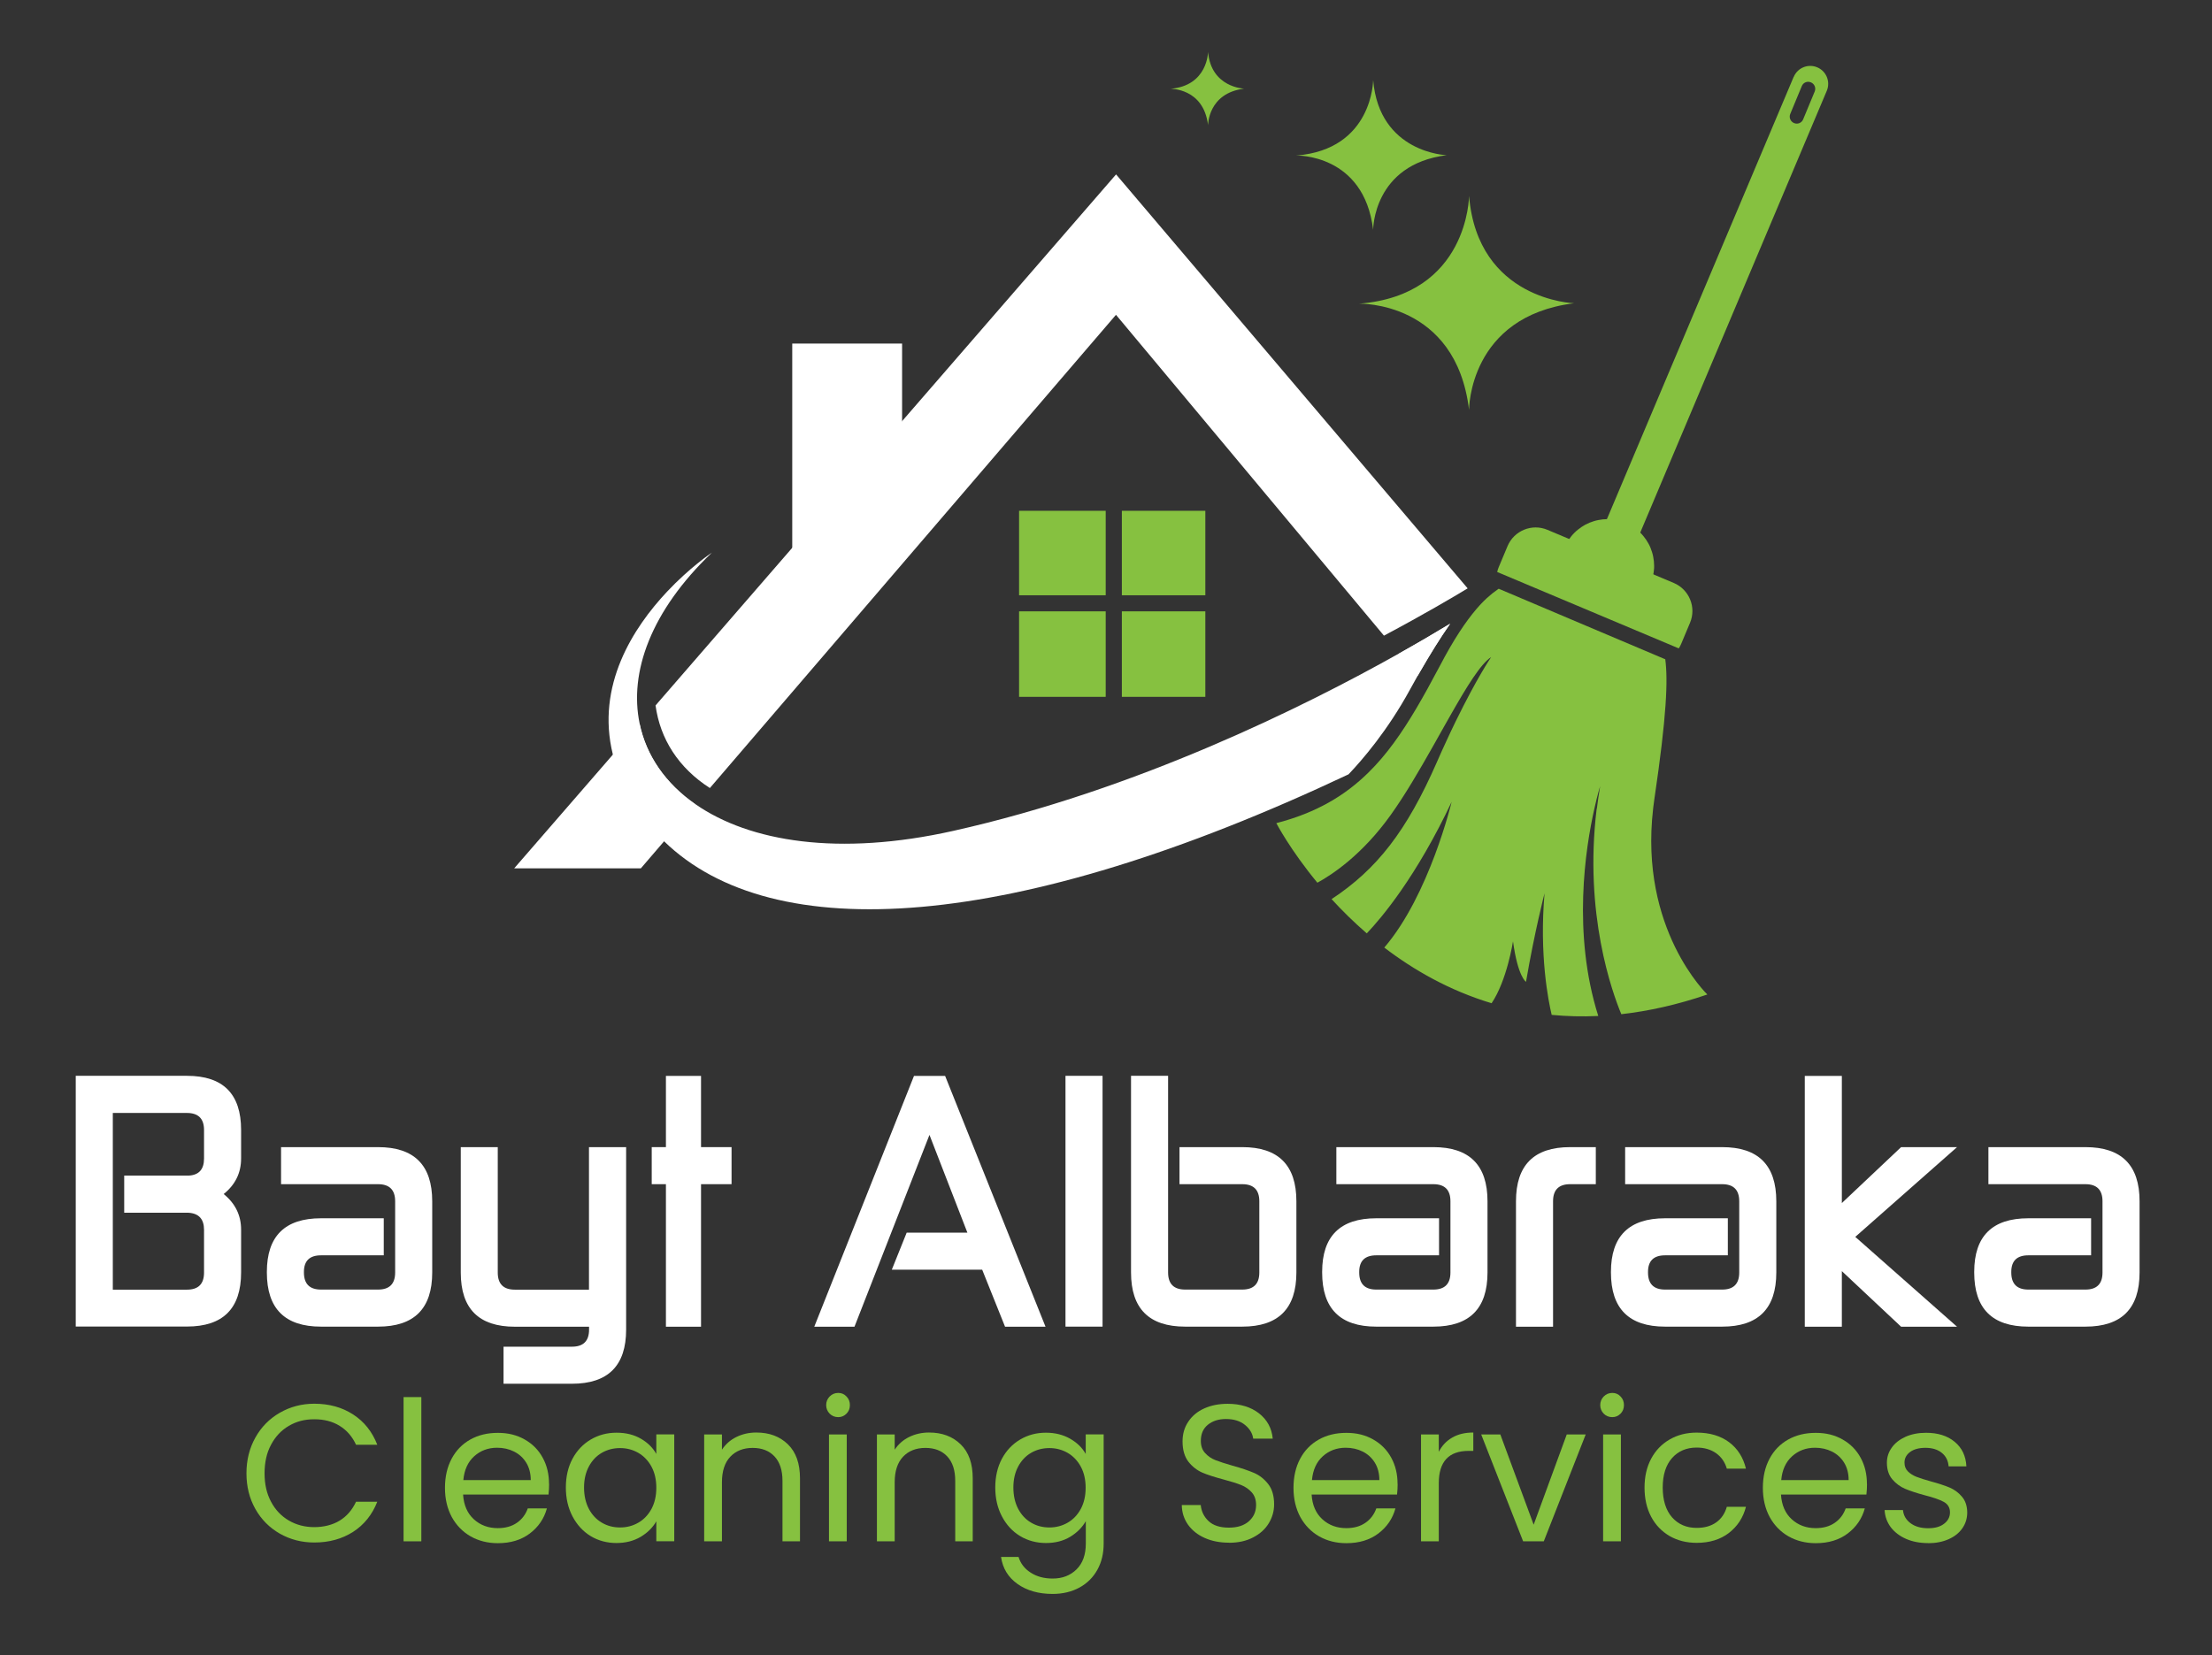
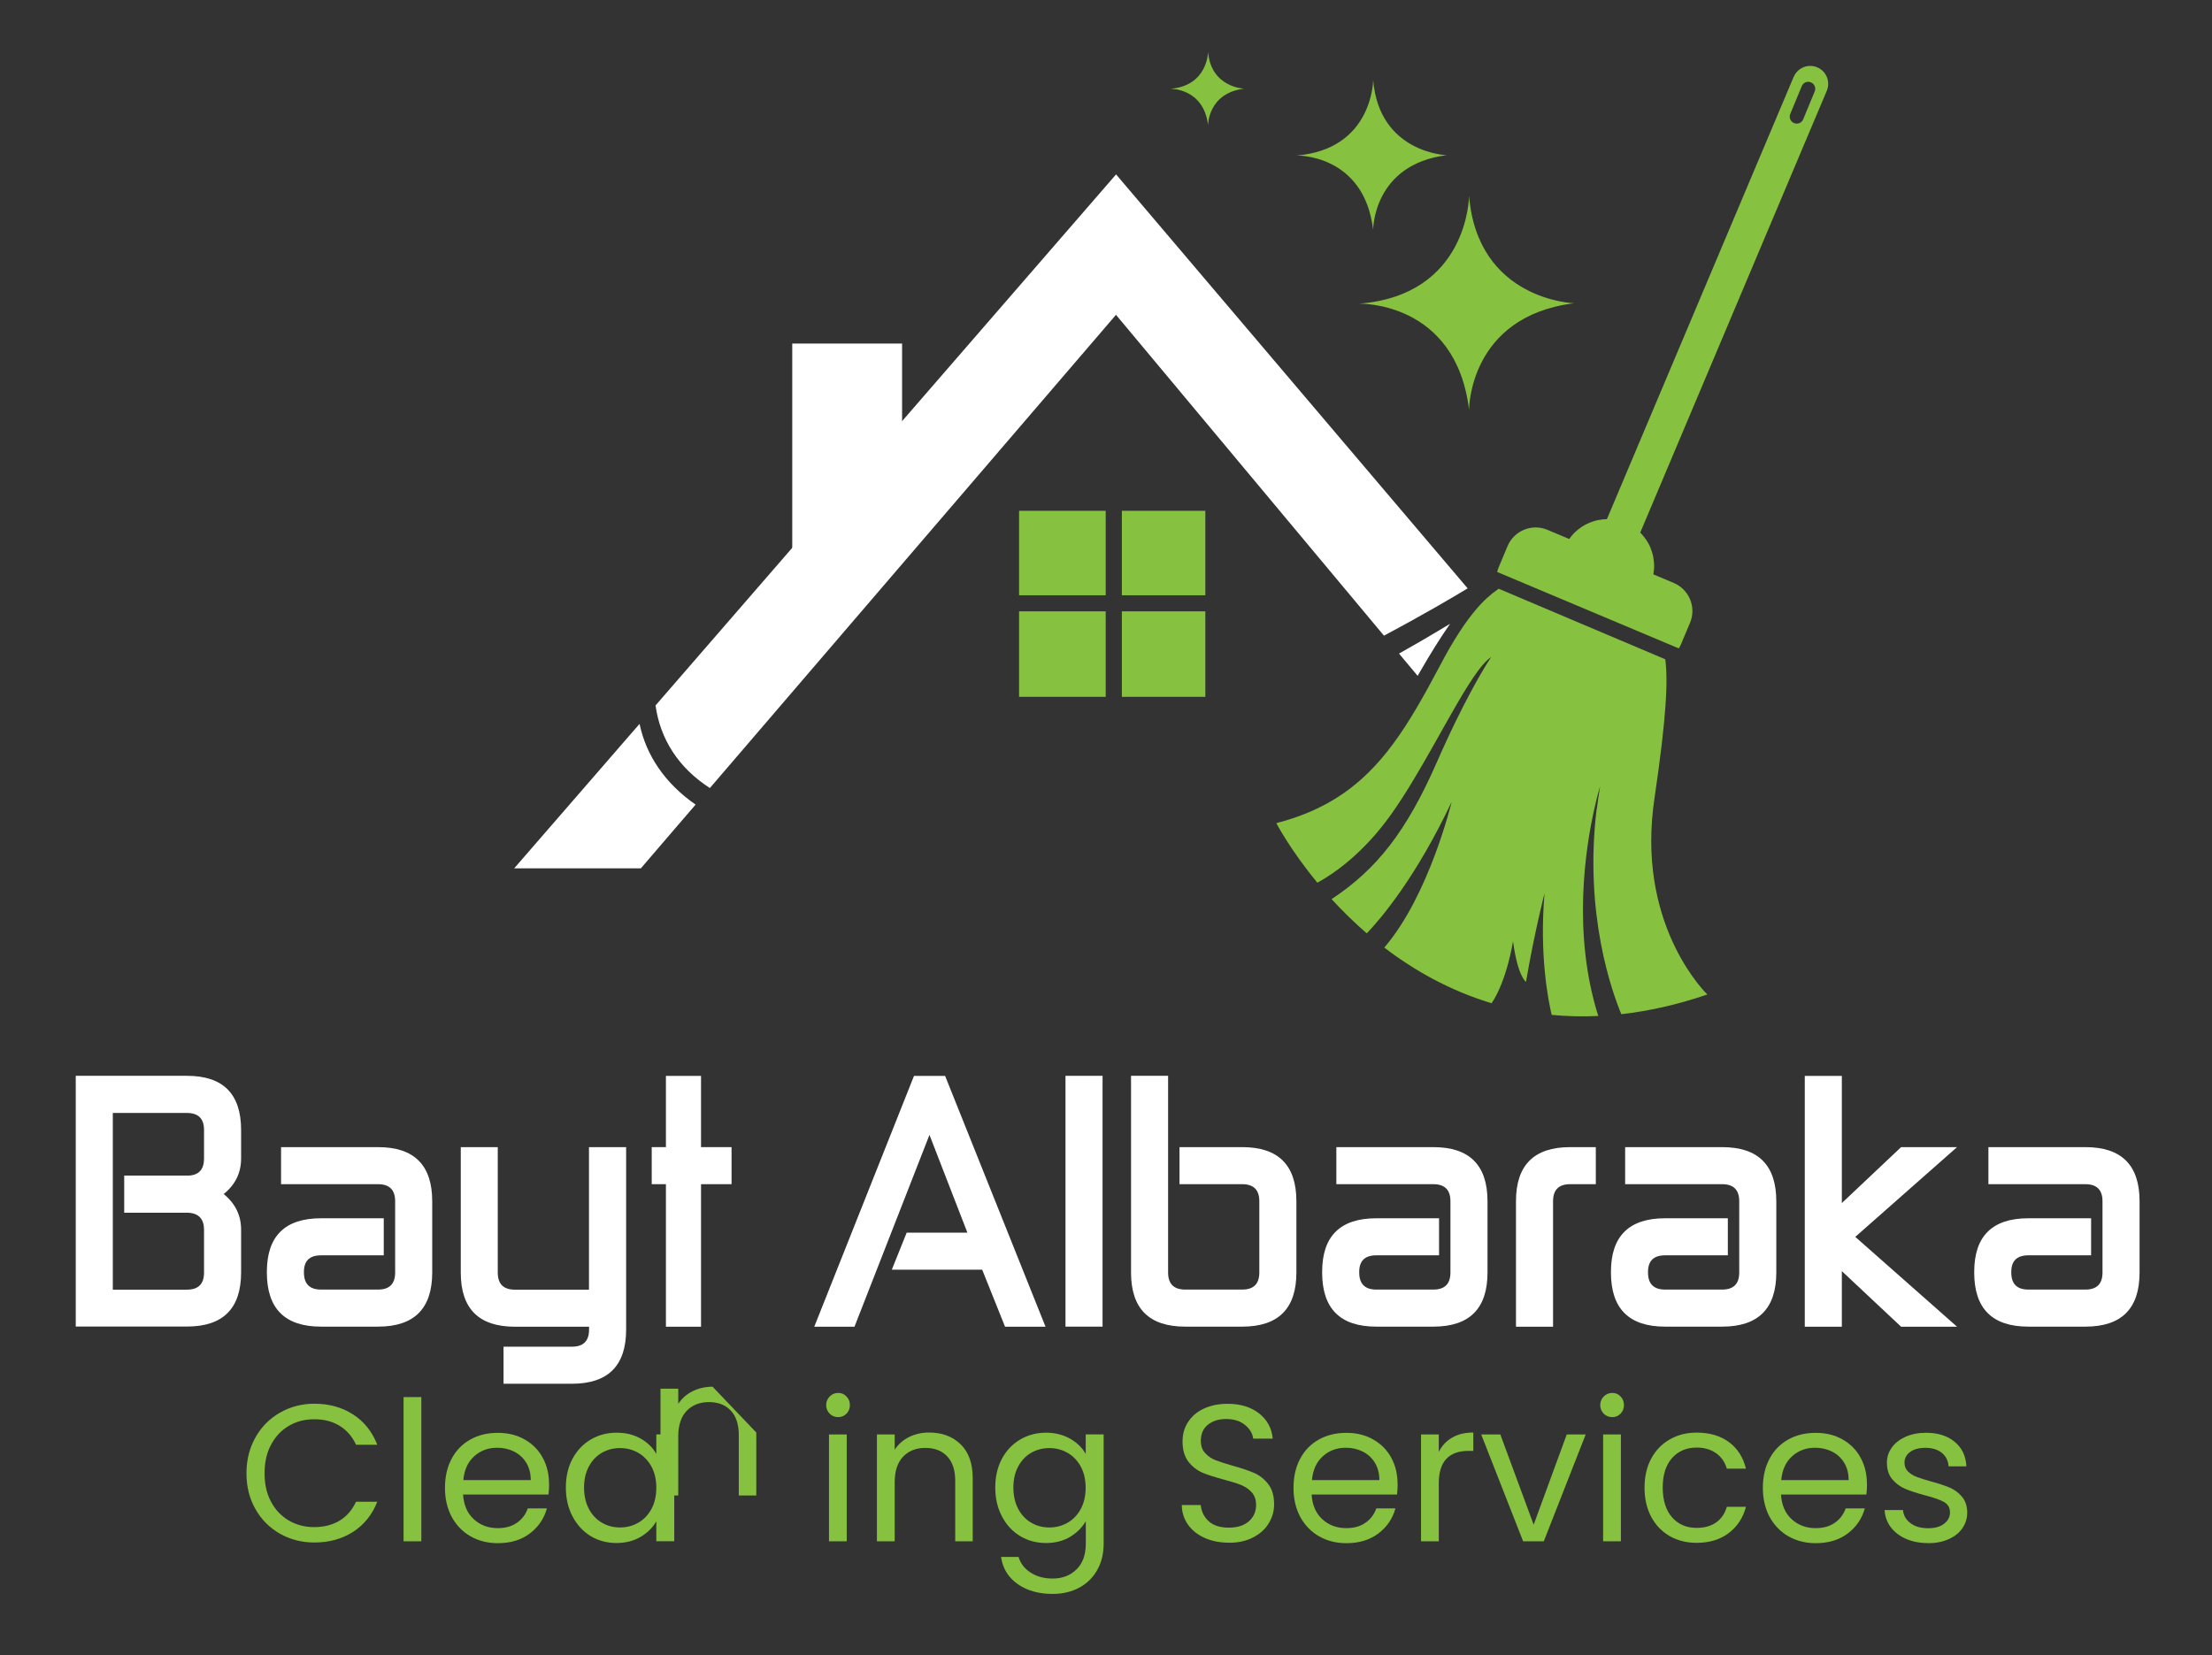
<svg xmlns="http://www.w3.org/2000/svg" id="Layer_1" data-name="Layer 1" viewBox="0 0 260.19 194.76">
  <rect x="0" y="0" width="260.19" height="194.76" fill="#333333" stroke="none" />
  <defs>
    <style>      .cls-1 {        fill: #86c140;      }      .cls-1, .cls-2 {        stroke-width: 0px;      }      .cls-2 {        fill: #fff;      }    </style>
  </defs>
  <g>
    <path class="cls-1" d="M119.87,70.04h10.19v-9.94h-10.19v9.94ZM131.96,60.1v9.94h9.82v-9.94h-9.82ZM131.96,81.99h9.82v-10.06h-9.82v10.06ZM119.87,81.99h10.19v-10.06h-10.19v10.06Z" />
    <path class="cls-2" d="M81.83,94.66l-2.4,2.79-1.33,1.55-2.72,3.17h-14.9l11.59-13.36.88-1.02,2.28-2.62c.78,3.75,3.04,7.04,6.59,9.5Z" />
    <path class="cls-2" d="M172.63,69.23c-1.72,1.04-5.14,3.06-9.84,5.56l-31.52-37.75-47.77,55.68c-3.69-2.37-5.85-5.77-6.39-9.72l54.17-62.48,41.35,48.7Z" />
    <path class="cls-2" d="M170.56,73.41c-1.15,1.64-2.36,3.6-3.46,5.51h0c-.12.2-.23.4-.35.6l-.23-.28-1.96-2.34c2.42-1.36,4.44-2.55,6-3.5Z" />
    <path class="cls-2" d="M93.19,66.83l12.92-7.03v-19.38h-12.92v26.41Z" />
    <path class="cls-1" d="M172.8,23.05s-.05,11.67-12.93,12.68c0,0,11.38-.34,12.93,12.49,0,0-.05-10.99,12.35-12.54,0,0-11.33-.34-12.35-12.63Z" />
    <path class="cls-1" d="M161.52,9.42s-.03,8.17-9.05,8.88c0,0,7.97-.24,9.05,8.74,0,0-.03-7.69,8.65-8.78,0,0-7.93-.24-8.65-8.84Z" />
    <path class="cls-1" d="M142.1,6.1s-.02,4-4.44,4.35c0,0,3.91-.12,4.44,4.28,0,0-.02-3.77,4.24-4.3,0,0-3.89-.12-4.24-4.33Z" />
-     <path class="cls-2" d="M170.56,73.41c-1.15,1.64-2.36,3.6-3.46,5.51h0c-.12.2-.23.4-.35.6-.31.55-.62,1.1-.9,1.62-2.64,4.83-5.61,8.28-7.23,9.97h0c-39.43,18.61-67.68,20.35-80.51,7.87-1.55-1.51-2.88-3.23-3.97-5.15-.98-1.73-1.65-3.41-2.05-5.05-2.02-8.13,2.41-14.94,6.37-19.16,2.66-2.83,5.12-4.49,5.28-4.6-7.19,6.87-9.76,14.09-8.5,20.12.78,3.75,3.04,7.04,6.59,9.5,6.35,4.4,16.81,6.14,30.3,3.12,21.54-4.81,41.25-14.59,52.43-20.87,2.42-1.36,4.44-2.55,6-3.5Z" />
    <path class="cls-1" d="M197.47,76.29c.11-.17.2-.34.28-.53l1.04-2.48c.77-1.82-.09-3.92-1.91-4.69l-14.86-6.25c-1.82-.77-3.92.09-4.69,1.91l-1.04,2.48c-.08.19-.14.38-.18.57l21.36,8.99Z" />
    <path class="cls-1" d="M194.57,66.57c0,.18,0,.36-.03.54-.02.18-.04.36-.08.53-.04.18-.08.35-.13.52-.05.17-.11.34-.18.51-.07.17-.15.33-.23.49s-.18.31-.28.46c-.1.15-.21.29-.32.43s-.23.27-.36.4c-.13.13-.26.25-.4.36-.14.11-.28.22-.43.32-.15.1-.3.19-.46.28s-.32.16-.49.23c-.17.07-.34.13-.51.18-.17.05-.35.1-.52.13-.18.04-.36.06-.54.08-.18.02-.36.03-.54.03s-.36,0-.54-.03c-.18-.02-.36-.04-.53-.08s-.35-.08-.52-.13c-.17-.05-.34-.11-.51-.18-.17-.07-.33-.15-.49-.23-.16-.08-.31-.18-.46-.28-.15-.1-.29-.21-.43-.32-.14-.11-.27-.23-.4-.36s-.25-.26-.36-.4c-.11-.14-.22-.28-.32-.43s-.19-.3-.28-.46-.16-.32-.23-.49-.13-.34-.18-.51-.1-.35-.13-.52-.06-.35-.08-.53c-.02-.18-.03-.36-.03-.54s0-.36.03-.54c.02-.18.04-.36.08-.53.04-.18.08-.35.13-.52s.11-.34.18-.51c.07-.17.15-.33.23-.49s.18-.31.28-.46.21-.29.32-.43c.11-.14.23-.27.36-.4.13-.13.26-.25.4-.36.14-.11.28-.22.43-.32.15-.1.3-.19.46-.28.16-.08.32-.16.49-.23.17-.07.34-.13.51-.18.17-.05.35-.1.52-.13s.36-.06.53-.08c.18-.02.36-.03.54-.03s.36,0,.54.03c.18.02.36.04.54.08.18.04.35.08.52.13.17.05.34.11.51.18.17.07.33.15.49.23s.31.18.46.28c.15.1.29.21.43.32.14.11.27.23.4.36s.25.26.36.4.22.28.32.43c.1.15.19.3.28.46s.16.32.23.49c.07.17.13.34.18.51.05.17.1.35.13.52.03.18.06.35.08.53.02.18.03.36.03.54Z" />
    <path class="cls-1" d="M187.83,95.15c.11-.87.24-1.75.39-2.65,0,0-.31.97-.68,2.65-1.05,4.64-2.61,14.68.46,24.39-1.9.09-3.72.04-5.48-.13-.39-1.63-1.47-7.02-.84-14.31,0,0-1.17,4.51-2.18,10.42,0,0-.95-.55-1.53-4.76,0,0-.71,4.61-2.52,7.28-4.94-1.49-9.14-3.89-12.62-6.55,5.3-6.17,7.92-17.14,7.92-17.14-4.16,8.82-8.24,13.64-9.98,15.47-1.55-1.34-2.93-2.71-4.14-4.03,5.33-3.52,8.82-7.98,12.4-16.15.37-.85.73-1.65,1.08-2.4.38-.83.75-1.61,1.1-2.33.02-.04.04-.08.06-.12,2.47-5.05,4.07-7.39,4.13-7.48-1.24.8-2.9,3.52-4.8,6.87-.25.44-.51.9-.77,1.36-.43.76-.86,1.54-1.31,2.33-1.57,2.77-3.23,5.64-4.93,8.01-3.33,4.67-6.86,7.01-8.63,7.98-3.23-3.91-4.83-7.01-4.83-7.01,4.68-1.21,8.07-3.23,10.83-5.95h0c.53-.52,1.03-1.06,1.52-1.63,2.01-2.35,3.72-5.13,5.46-8.28.54-.98,1.08-1.99,1.64-3.04.12-.22.24-.44.35-.66,1.63-2.98,3.01-4.85,4.14-6.09.04-.04.08-.08.11-.12.51-.54.97-.95,1.37-1.27.24-.19.45-.34.65-.48.03-.02.06-.04.09-.06l.07.03,8.35,3.54,11.17,4.73c.32,2.44.18,6.56-1.29,16.5-.04.31-.09.61-.12.91,0,.06-.01.12-.02.18-1.64,14.2,6.38,21.85,6.38,21.85-3.56,1.22-6.94,1.96-10.12,2.32-1.07-2.57-4.41-11.79-2.9-24.16Z" />
    <path class="cls-1" d="M210.98,9.05l-24.39,57.78c-.45,1.07.05,2.31,1.13,2.76,1.08.45,2.31-.05,2.77-1.13l24.39-57.78c.45-1.07-.05-2.31-1.13-2.76-1.07-.45-2.31.05-2.76,1.13ZM213.01,9.69c.42.17.62.65.45,1.07l-1.36,3.28c-.17.42-.65.62-1.07.44-.42-.17-.62-.65-.45-1.07l1.36-3.28c.17-.42.65-.62,1.07-.44Z" />
  </g>
  <g>
    <g>
      <path class="cls-2" d="M13.27,130.94v20.8h8.72c1.34,0,2.01-.67,2.01-2.01v-5.03c0-1.27-.62-1.94-1.84-2.01h-7.55v-4.37h7.58c1.2-.06,1.81-.73,1.81-2.01v-3.35c0-1.34-.67-2.01-2.01-2.01h-8.72ZM8.91,126.58h13.08c4.25,0,6.37,2.12,6.37,6.37v3.35c0,1.7-.68,3.09-2.05,4.19,1.36,1.1,2.05,2.5,2.05,4.19v5.03c0,4.25-2.12,6.37-6.37,6.37h-13.08v-29.51Z" />
      <path class="cls-2" d="M33.06,139.33v-4.36h11.41c4.25,0,6.37,2.12,6.37,6.37v8.38c0,4.25-2.12,6.37-6.37,6.37h-6.71c-4.25,0-6.37-2.12-6.37-6.37v-.07c0-4.2,2.12-6.31,6.37-6.31h7.38v4.36h-7.38c-1.34,0-2.01.65-2.01,1.95v.07c0,1.34.67,2.01,2.01,2.01h6.71c1.34,0,2.01-.67,2.01-2.01v-8.38c0-1.34-.67-2.01-2.01-2.01h-11.41Z" />
      <path class="cls-2" d="M54.19,134.97h4.36v14.76c0,1.34.67,2.01,2.01,2.01h8.72v-16.77h4.37v21.47c0,4.24-2.12,6.37-6.37,6.37h-8.05v-4.36h8.05c1.34,0,2.01-.67,2.01-2.01v-.34h-8.72c-4.25,0-6.37-2.12-6.37-6.37v-14.76Z" />
      <path class="cls-2" d="M76.66,134.97h1.67v-8.38h4.13v8.38h3.59v4.36h-3.59v16.77h-4.13v-16.77h-1.67v-4.36Z" />
      <path class="cls-2" d="M106.65,145.03h7.14l-4.46-11.5-8.82,22.57h-4.73l11.73-29.51h3.66l11.81,29.51h-4.76l-2.69-6.71h-10.63l1.75-4.36Z" />
      <path class="cls-2" d="M125.33,126.58h4.36v29.51h-4.36v-29.51Z" />
      <path class="cls-2" d="M137.4,149.72c0,1.34.67,2.01,2.01,2.01h6.71c1.34,0,2.01-.67,2.01-2.01v-8.38c0-1.34-.67-2.01-2.01-2.01h-7.38v-4.36h7.38c4.25,0,6.37,2.12,6.37,6.37v8.38c0,4.25-2.12,6.37-6.37,6.37h-6.71c-4.25,0-6.37-2.12-6.37-6.37v-23.14h4.36v23.14Z" />
      <path class="cls-2" d="M157.19,139.33v-4.36h11.41c4.25,0,6.37,2.12,6.37,6.37v8.38c0,4.25-2.12,6.37-6.37,6.37h-6.71c-4.25,0-6.37-2.12-6.37-6.37v-.07c0-4.2,2.12-6.31,6.37-6.31h7.38v4.36h-7.38c-1.34,0-2.01.65-2.01,1.95v.07c0,1.34.67,2.01,2.01,2.01h6.71c1.34,0,2.01-.67,2.01-2.01v-8.38c0-1.34-.67-2.01-2.01-2.01h-11.41Z" />
      <path class="cls-2" d="M182.68,156.1h-4.36v-14.76c0-4.25,2.12-6.37,6.37-6.37h3.02v4.36h-3.02c-1.34,0-2.01.67-2.01,2.01v14.76Z" />
      <path class="cls-2" d="M191.16,139.33v-4.36h11.41c4.25,0,6.37,2.12,6.37,6.37v8.38c0,4.25-2.12,6.37-6.37,6.37h-6.71c-4.25,0-6.37-2.12-6.37-6.37v-.07c0-4.2,2.12-6.31,6.37-6.31h7.38v4.36h-7.38c-1.34,0-2.01.65-2.01,1.95v.07c0,1.34.67,2.01,2.01,2.01h6.71c1.34,0,2.01-.67,2.01-2.01v-8.38c0-1.34-.67-2.01-2.01-2.01h-11.41Z" />
      <path class="cls-2" d="M218.23,145.53l11.97,10.57h-6.58l-6.97-6.54v6.54h-4.36v-29.51h4.36v14.96l6.97-6.58h6.58l-11.97,10.56Z" />
      <path class="cls-2" d="M233.89,139.33v-4.36h11.41c4.25,0,6.37,2.12,6.37,6.37v8.38c0,4.25-2.12,6.37-6.37,6.37h-6.71c-4.25,0-6.37-2.12-6.37-6.37v-.07c0-4.2,2.12-6.31,6.37-6.31h7.38v4.36h-7.38c-1.34,0-2.01.65-2.01,1.95v.07c0,1.34.67,2.01,2.01,2.01h6.71c1.34,0,2.01-.67,2.01-2.01v-8.38c0-1.34-.67-2.01-2.01-2.01h-11.41Z" />
    </g>
    <g>
      <path class="cls-1" d="M28.99,173.35c0-1.56.35-2.96,1.05-4.21.7-1.25,1.66-2.22,2.88-2.92,1.22-.7,2.57-1.06,4.05-1.06,1.74,0,3.26.42,4.56,1.26,1.3.84,2.25,2.03,2.85,3.57h-2.5c-.44-.96-1.08-1.7-1.92-2.22-.83-.52-1.83-.78-2.99-.78s-2.12.26-3,.78c-.89.52-1.58,1.26-2.09,2.22-.51.95-.76,2.07-.76,3.36s.25,2.38.76,3.34c.5.95,1.2,1.69,2.09,2.21.89.52,1.89.78,3,.78s2.16-.26,2.99-.77c.83-.51,1.47-1.25,1.92-2.22h2.5c-.6,1.53-1.55,2.71-2.85,3.55-1.3.83-2.82,1.25-4.56,1.25-1.48,0-2.83-.35-4.05-1.04-1.22-.7-2.18-1.66-2.88-2.9-.7-1.24-1.05-2.64-1.05-4.2Z" />
      <path class="cls-1" d="M49.56,164.38v16.97h-2.09v-16.97h2.09Z" />
      <path class="cls-1" d="M64.59,174.59c0,.4-.02.82-.07,1.26h-10.05c.08,1.24.5,2.21,1.27,2.91.77.7,1.71,1.04,2.81,1.04.9,0,1.65-.21,2.25-.63.61-.42,1.03-.99,1.28-1.69h2.25c-.33,1.21-1.01,2.19-2.01,2.95-1.01.76-2.26,1.14-3.76,1.14-1.19,0-2.26-.27-3.2-.8-.94-.54-1.68-1.3-2.22-2.28-.53-.99-.8-2.13-.8-3.43s.26-2.44.78-3.42c.52-.98,1.25-1.73,2.19-2.26.94-.53,2.02-.79,3.25-.79s2.25.26,3.16.78c.92.52,1.63,1.24,2.12,2.15.5.91.74,1.94.74,3.08ZM62.43,174.15c0-.79-.18-1.48-.53-2.05-.35-.57-.83-1.01-1.43-1.31-.6-.3-1.27-.45-2-.45-1.06,0-1.96.34-2.7,1.01-.74.67-1.16,1.6-1.27,2.8h7.94Z" />
      <path class="cls-1" d="M66.56,175.02c0-1.29.26-2.41.78-3.38.52-.97,1.23-1.72,2.14-2.26.91-.54,1.92-.81,3.04-.81s2.06.24,2.87.71c.81.47,1.41,1.07,1.81,1.79v-2.3h2.11v12.57h-2.11v-2.34c-.42.73-1.03,1.34-1.85,1.83-.82.48-1.77.72-2.85.72s-2.13-.27-3.03-.82c-.9-.55-1.61-1.33-2.13-2.32-.52-.99-.78-2.12-.78-3.39ZM77.2,175.04c0-.95-.19-1.77-.57-2.48-.38-.7-.9-1.24-1.55-1.62-.65-.37-1.36-.56-2.14-.56s-1.49.18-2.14.55c-.64.37-1.15.9-1.53,1.61-.38.71-.57,1.53-.57,2.48s.19,1.8.57,2.52c.38.71.89,1.25,1.53,1.62.64.38,1.36.56,2.14.56s1.5-.19,2.14-.56c.65-.37,1.17-.92,1.55-1.62.38-.71.57-1.54.57-2.49Z" />
-       <path class="cls-1" d="M88.96,168.55c1.53,0,2.77.46,3.72,1.39.95.92,1.42,2.26,1.42,4v7.41h-2.06v-7.11c0-1.25-.31-2.21-.94-2.88-.63-.67-1.48-1-2.57-1s-1.98.35-2.63,1.04c-.65.69-.98,1.69-.98,3v6.95h-2.09v-12.57h2.09v1.79c.42-.64.98-1.14,1.69-1.49.71-.35,1.5-.53,2.35-.53Z" />
+       <path class="cls-1" d="M88.96,168.55v7.41h-2.06v-7.11c0-1.25-.31-2.21-.94-2.88-.63-.67-1.48-1-2.57-1s-1.98.35-2.63,1.04c-.65.69-.98,1.69-.98,3v6.95h-2.09v-12.57h2.09v1.79c.42-.64.98-1.14,1.69-1.49.71-.35,1.5-.53,2.35-.53Z" />
      <path class="cls-1" d="M98.6,166.74c-.4,0-.74-.14-1.01-.41-.27-.28-.41-.61-.41-1.01s.14-.73.41-1.01c.28-.28.61-.42,1.01-.42s.71.14.97.42c.27.27.4.61.4,1.01s-.13.74-.4,1.01c-.27.27-.59.41-.97.41ZM99.6,168.78v12.57h-2.09v-12.57h2.09Z" />
      <path class="cls-1" d="M109.28,168.55c1.53,0,2.77.46,3.72,1.39.95.92,1.42,2.26,1.42,4v7.41h-2.06v-7.11c0-1.25-.31-2.21-.94-2.88-.63-.67-1.48-1-2.57-1s-1.98.35-2.63,1.04c-.65.69-.98,1.69-.98,3v6.95h-2.09v-12.57h2.09v1.79c.42-.64.98-1.14,1.69-1.49.71-.35,1.5-.53,2.35-.53Z" />
      <path class="cls-1" d="M123.02,168.57c1.09,0,2.04.24,2.86.71.82.47,1.43,1.07,1.83,1.79v-2.3h2.11v12.85c0,1.15-.24,2.17-.73,3.06-.49.89-1.19,1.6-2.1,2.1-.91.5-1.97.76-3.17.76-1.65,0-3.03-.39-4.13-1.17-1.1-.78-1.75-1.84-1.94-3.18h2.06c.23.76.7,1.38,1.42,1.84.72.47,1.58.7,2.59.7,1.15,0,2.08-.36,2.81-1.08.73-.72,1.09-1.73,1.09-3.03v-2.64c-.42.73-1.03,1.35-1.84,1.84-.81.49-1.76.73-2.85.73s-2.13-.27-3.04-.82c-.91-.55-1.62-1.33-2.14-2.32-.52-.99-.78-2.12-.78-3.39s.26-2.41.78-3.38c.52-.97,1.23-1.72,2.14-2.26.91-.54,1.92-.81,3.04-.81ZM127.7,175.04c0-.95-.19-1.77-.57-2.48-.38-.7-.9-1.24-1.55-1.62-.65-.37-1.36-.56-2.14-.56s-1.49.18-2.14.55c-.64.37-1.15.9-1.53,1.61-.38.71-.57,1.53-.57,2.48s.19,1.8.57,2.52c.38.71.89,1.25,1.53,1.62.64.38,1.36.56,2.14.56s1.5-.19,2.14-.56c.65-.37,1.17-.92,1.55-1.62.38-.71.57-1.54.57-2.49Z" />
      <path class="cls-1" d="M144.54,181.51c-1.06,0-2.01-.19-2.84-.56-.83-.37-1.48-.89-1.96-1.56-.47-.67-.72-1.44-.73-2.31h2.23c.07.75.38,1.38.92,1.89.54.51,1.34.77,2.38.77s1.78-.25,2.35-.74c.57-.5.86-1.14.86-1.92,0-.61-.17-1.11-.51-1.49-.34-.38-.76-.67-1.26-.87-.51-.2-1.18-.41-2.04-.64-1.05-.28-1.9-.55-2.53-.82-.63-.28-1.18-.71-1.63-1.29-.45-.59-.68-1.38-.68-2.38,0-.87.22-1.64.67-2.31.44-.67,1.07-1.2,1.87-1.56.81-.37,1.73-.55,2.77-.55,1.5,0,2.72.38,3.68,1.12.96.75,1.5,1.74,1.62,2.98h-2.3c-.08-.61-.4-1.15-.96-1.61-.57-.47-1.32-.7-2.25-.7-.87,0-1.58.23-2.13.68-.55.45-.82,1.08-.82,1.89,0,.58.16,1.06.49,1.42.33.37.73.65,1.21.84.48.19,1.16.41,2.03.66,1.05.29,1.9.58,2.55.86.64.28,1.19.72,1.65,1.31.46.59.69,1.38.69,2.39,0,.78-.21,1.52-.62,2.2-.41.69-1.02,1.25-1.83,1.67-.81.43-1.76.64-2.86.64Z" />
      <path class="cls-1" d="M164.4,174.59c0,.4-.02.82-.07,1.26h-10.05c.08,1.24.5,2.21,1.27,2.91.77.7,1.71,1.04,2.81,1.04.9,0,1.65-.21,2.25-.63.61-.42,1.03-.99,1.28-1.69h2.25c-.33,1.21-1.01,2.19-2.01,2.95-1.01.76-2.26,1.14-3.76,1.14-1.19,0-2.26-.27-3.2-.8-.94-.54-1.68-1.3-2.22-2.28-.53-.99-.8-2.13-.8-3.43s.26-2.44.78-3.42c.52-.98,1.25-1.73,2.19-2.26.94-.53,2.02-.79,3.25-.79s2.25.26,3.16.78c.92.52,1.63,1.24,2.12,2.15.5.91.74,1.94.74,3.08ZM162.25,174.15c0-.79-.18-1.48-.53-2.05-.35-.57-.83-1.01-1.43-1.31-.6-.3-1.27-.45-2-.45-1.06,0-1.96.34-2.7,1.01-.74.67-1.16,1.6-1.27,2.8h7.94Z" />
      <path class="cls-1" d="M169.24,170.82c.37-.72.89-1.28,1.57-1.67.68-.4,1.51-.6,2.49-.6v2.16h-.55c-2.34,0-3.51,1.27-3.51,3.8v6.84h-2.09v-12.57h2.09v2.05Z" />
      <path class="cls-1" d="M180.39,179.42l3.9-10.64h2.23l-4.93,12.57h-2.43l-4.93-12.57h2.25l3.93,10.64Z" />
      <path class="cls-1" d="M189.65,166.74c-.4,0-.74-.14-1.01-.41-.27-.28-.41-.61-.41-1.01s.14-.73.41-1.01c.28-.28.61-.42,1.01-.42s.71.14.97.42c.27.27.4.61.4,1.01s-.13.74-.4,1.01c-.27.27-.59.41-.97.41ZM190.66,168.78v12.57h-2.09v-12.57h2.09Z" />
      <path class="cls-1" d="M193.44,175.04c0-1.3.26-2.44.78-3.41.52-.97,1.24-1.72,2.17-2.26.93-.54,1.99-.81,3.18-.81,1.54,0,2.81.38,3.82,1.13,1,.75,1.66,1.79,1.98,3.11h-2.25c-.22-.76-.63-1.36-1.25-1.81-.62-.44-1.39-.67-2.3-.67-1.19,0-2.16.41-2.89,1.23-.73.82-1.1,1.98-1.1,3.47s.37,2.68,1.1,3.51c.74.83,1.7,1.24,2.89,1.24.92,0,1.68-.21,2.29-.64.61-.43,1.03-1.04,1.26-1.84h2.25c-.33,1.28-1.01,2.31-2.01,3.08-1.01.77-2.27,1.16-3.79,1.16-1.19,0-2.25-.27-3.18-.8-.92-.54-1.65-1.29-2.17-2.27-.52-.98-.78-2.13-.78-3.44Z" />
      <path class="cls-1" d="M219.61,174.59c0,.4-.02.82-.07,1.26h-10.05c.08,1.24.5,2.21,1.27,2.91.77.7,1.71,1.04,2.81,1.04.9,0,1.65-.21,2.25-.63.61-.42,1.03-.99,1.28-1.69h2.25c-.33,1.21-1.01,2.19-2.01,2.95-1.01.76-2.26,1.14-3.76,1.14-1.19,0-2.26-.27-3.2-.8-.94-.54-1.68-1.3-2.22-2.28-.53-.99-.8-2.13-.8-3.43s.26-2.44.78-3.42c.52-.98,1.25-1.73,2.19-2.26.94-.53,2.02-.79,3.25-.79s2.25.26,3.16.78c.92.52,1.63,1.24,2.12,2.15.5.91.74,1.94.74,3.08ZM217.45,174.15c0-.79-.18-1.48-.53-2.05-.35-.57-.83-1.01-1.43-1.31-.6-.3-1.27-.45-2-.45-1.06,0-1.96.34-2.7,1.01-.74.67-1.16,1.6-1.27,2.8h7.94Z" />
      <path class="cls-1" d="M226.81,181.56c-.96,0-1.83-.16-2.59-.49-.76-.33-1.36-.79-1.81-1.37-.44-.59-.69-1.27-.73-2.03h2.16c.06.63.35,1.14.88,1.54.53.4,1.22.6,2.08.6.8,0,1.42-.17,1.88-.53.46-.35.69-.8.69-1.34s-.24-.96-.73-1.23-1.25-.53-2.27-.79c-.93-.25-1.69-.5-2.28-.75-.59-.25-1.09-.63-1.51-1.12-.42-.5-.63-1.15-.63-1.96,0-.64.19-1.23.57-1.76.38-.54.92-.96,1.62-1.28.7-.31,1.51-.47,2.41-.47,1.39,0,2.52.35,3.37,1.06.86.71,1.32,1.67,1.38,2.89h-2.09c-.05-.66-.31-1.19-.79-1.58-.48-.4-1.13-.6-1.94-.6-.75,0-1.35.16-1.79.48-.44.32-.67.74-.67,1.26,0,.42.13.76.4,1.03.27.27.6.48,1.01.64.41.16.97.34,1.69.54.9.24,1.64.49,2.2.72.56.24,1.05.59,1.45,1.07.41.47.62,1.09.63,1.86,0,.69-.19,1.31-.57,1.86-.38.55-.92.98-1.62,1.29-.7.31-1.5.47-2.4.47Z" />
    </g>
  </g>
</svg>